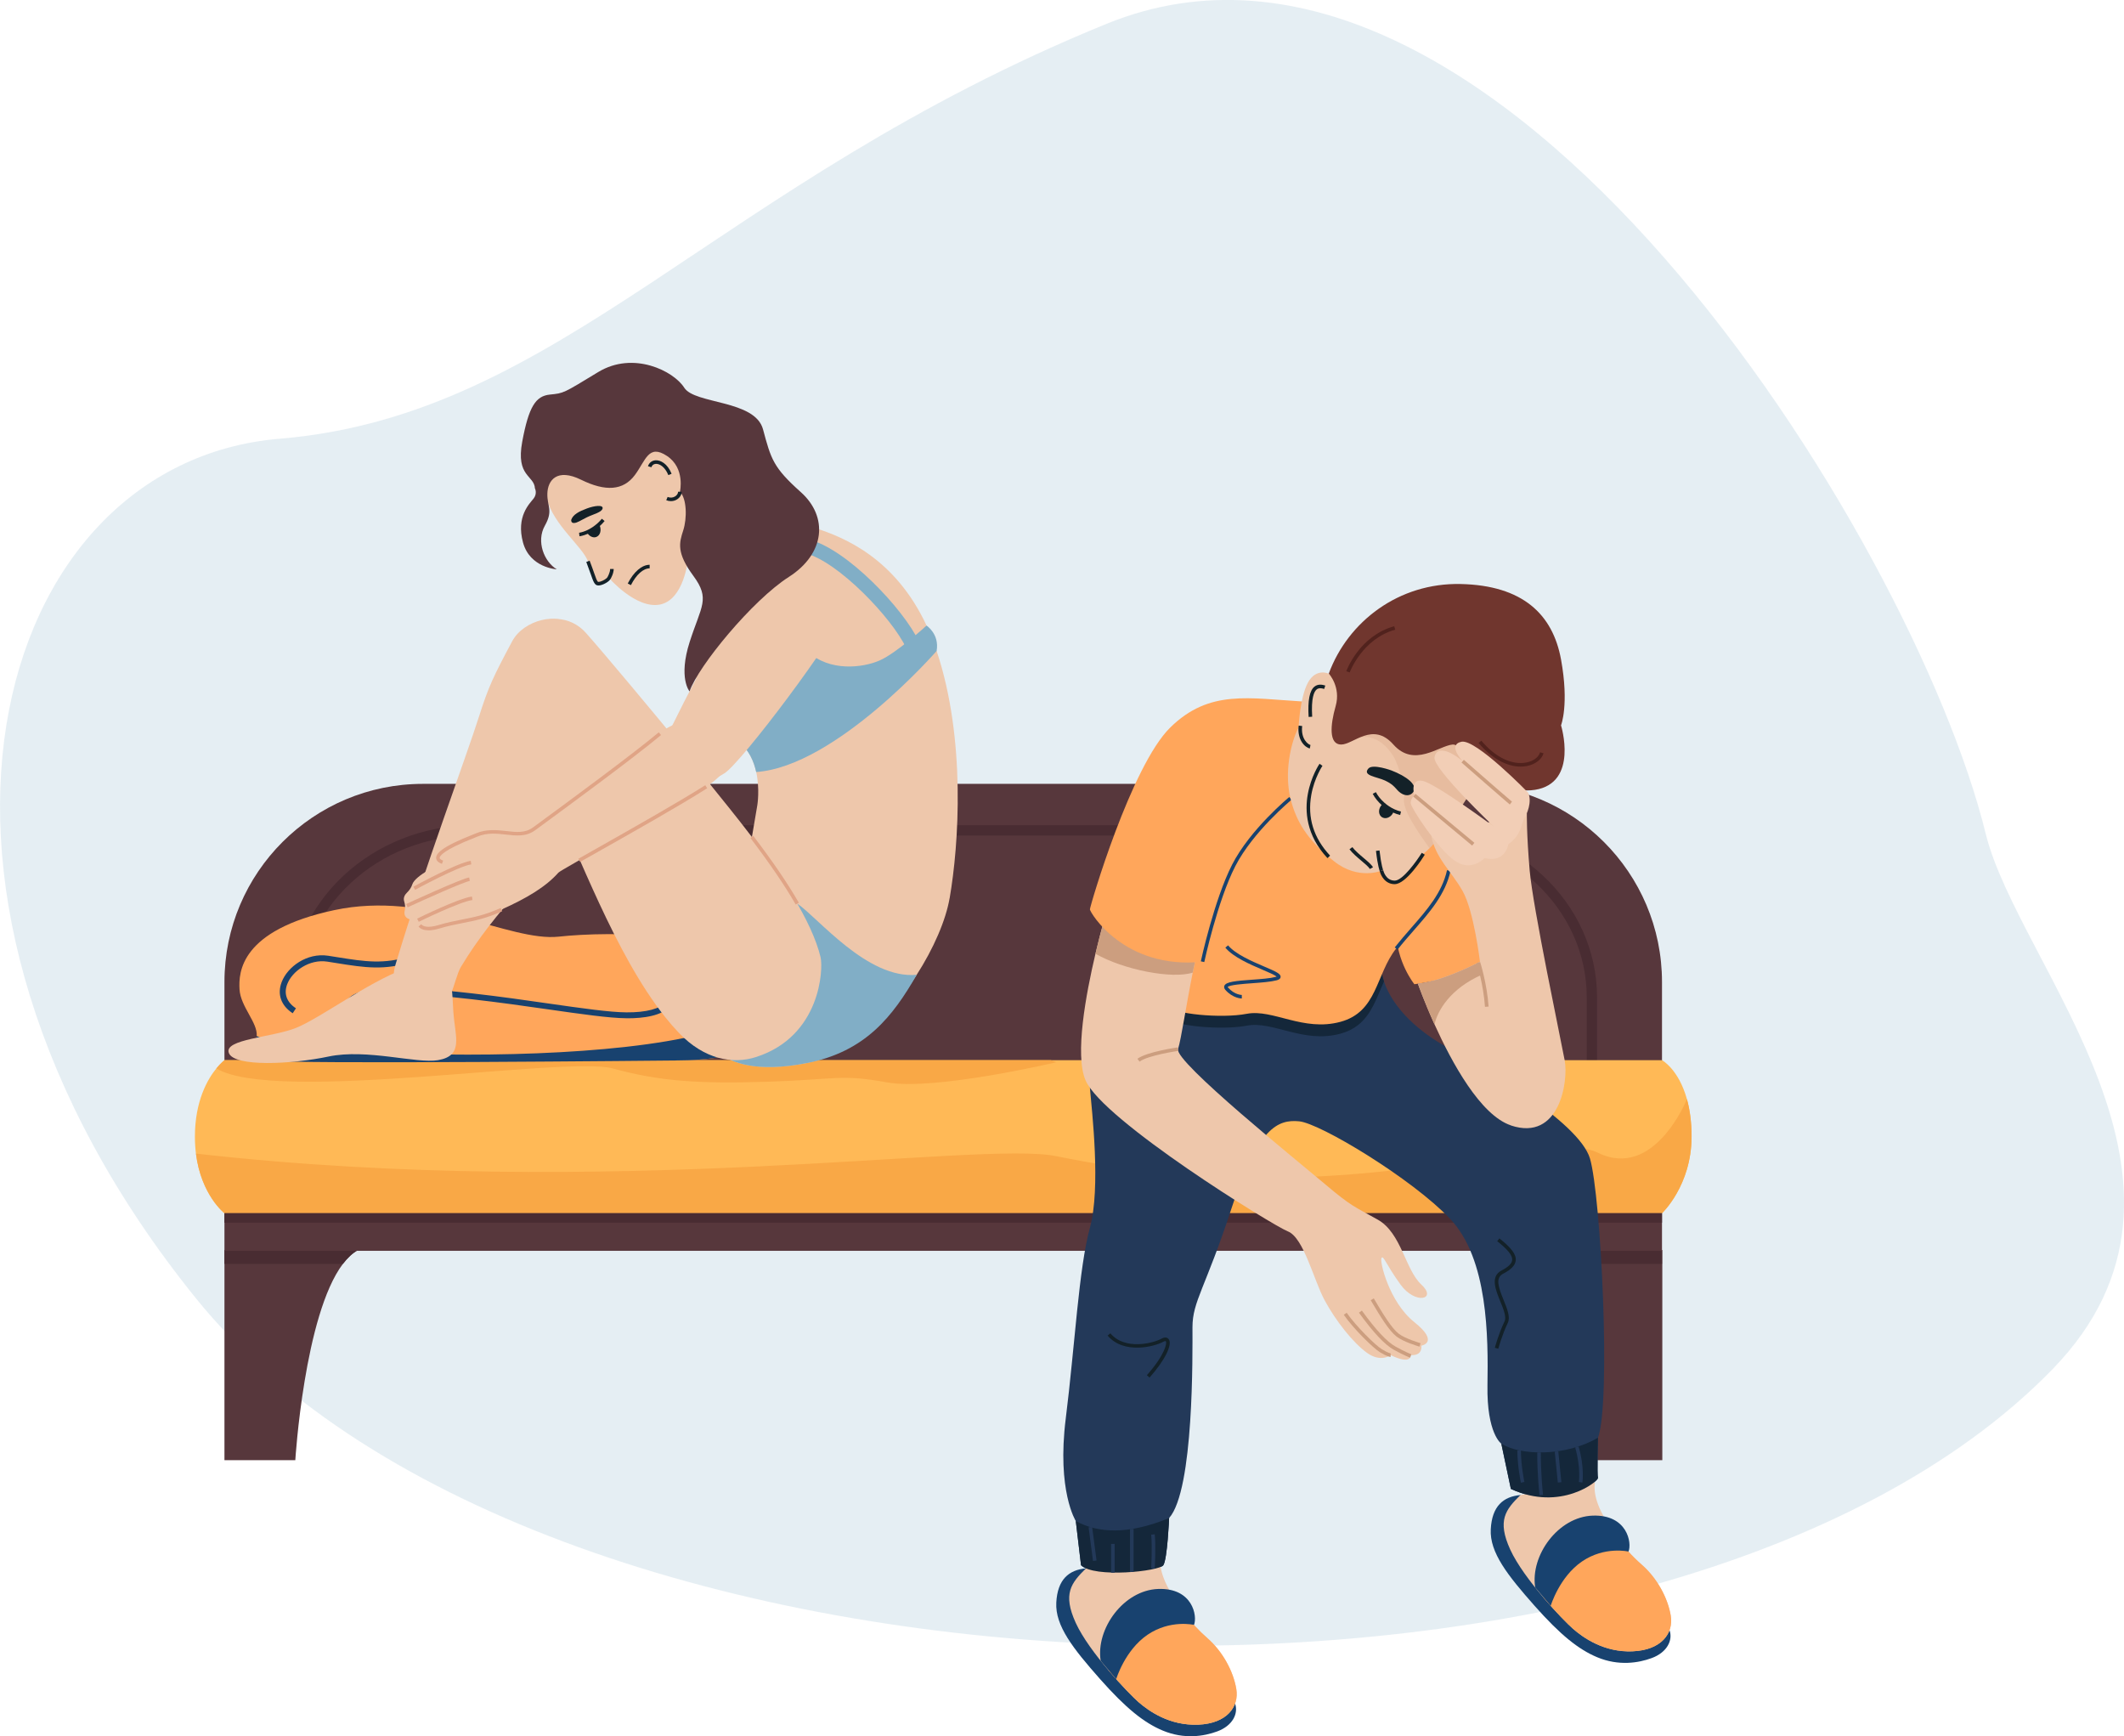
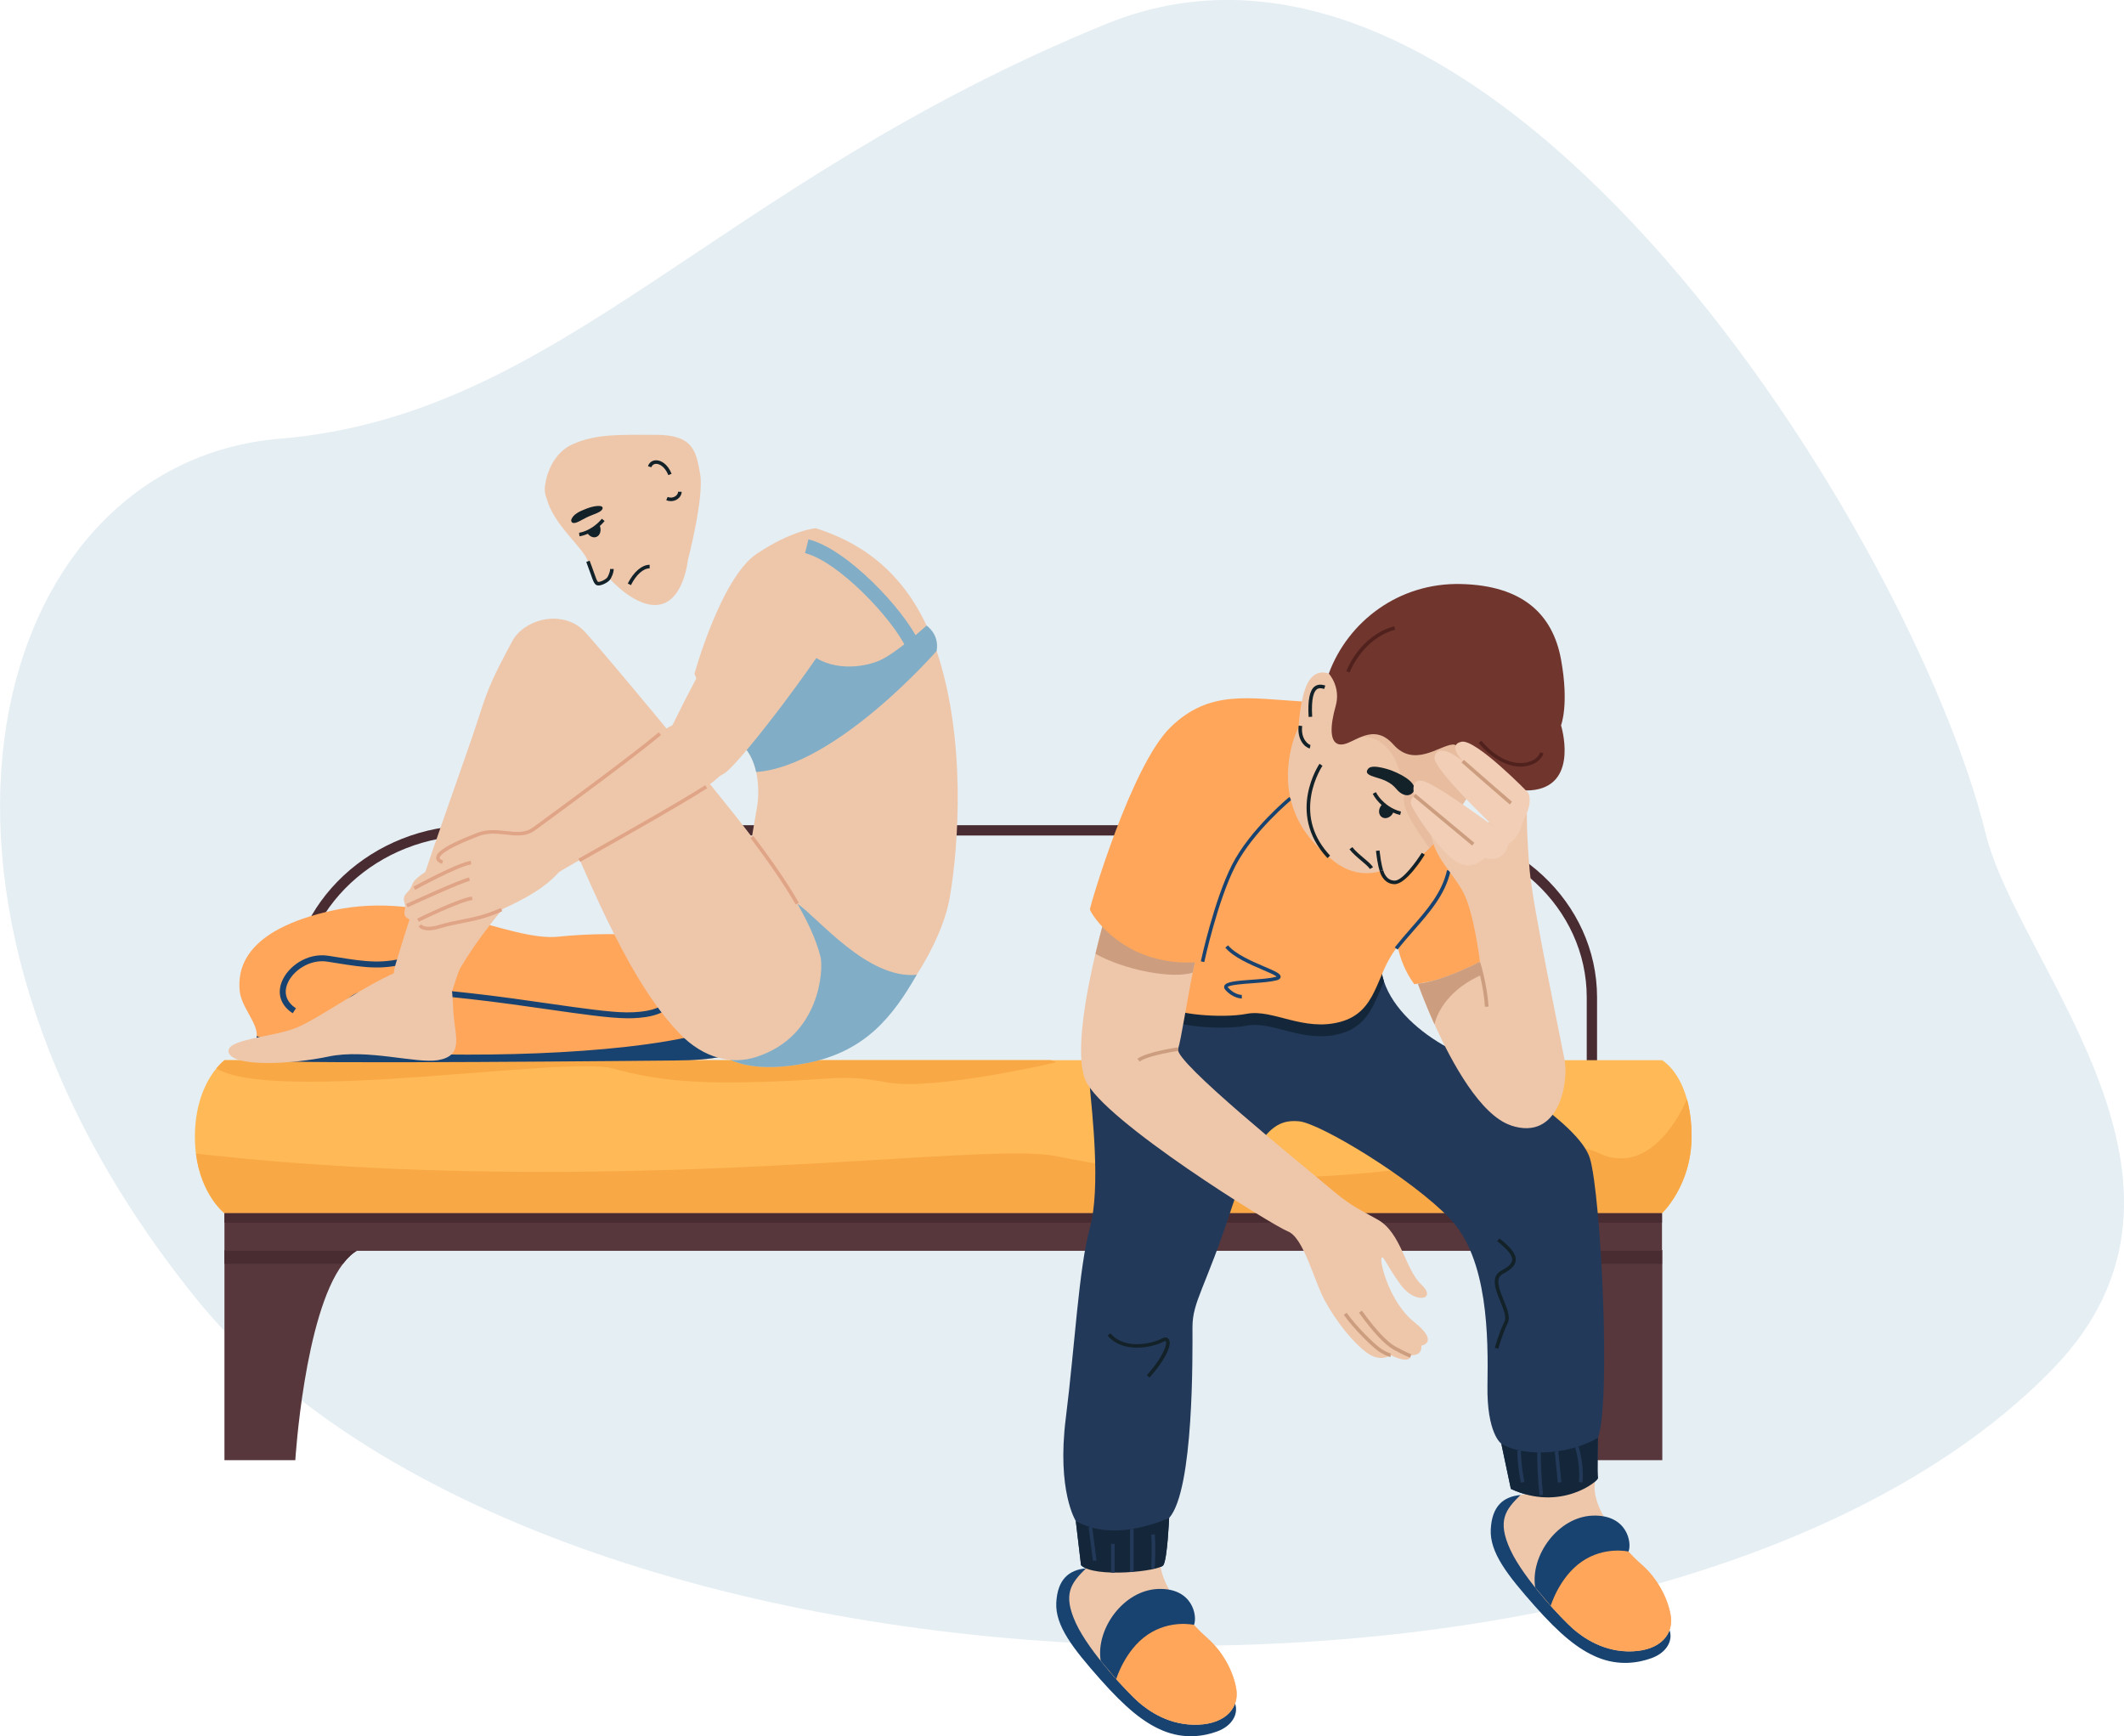
<svg xmlns="http://www.w3.org/2000/svg" width="208" height="170" viewBox="0 0 208 170" fill="none">
  <g clip-path="url(#clip0_422_483)">
    <path opacity="0.5" d="M200.998 134.067C218.702 115.864 197.641 94.587 194.459 81.634C187.323 52.585 146.413 -13.181 108.366 2.331C69.901 18.014 55.03 40.648 27.392 42.957C-0.926 45.322 -12.945 87.335 19.193 127.13C53.279 169.34 163.167 172.968 200.998 134.067Z" fill="#CDDFE8" />
-     <path d="M162.757 118.791V96.156C162.757 85.44 154.053 76.751 143.318 76.751H41.42C30.684 76.751 21.98 85.44 21.98 96.156V118.791H162.757Z" fill="#57373C" />
    <path d="M156.397 117.244H28.342V97.661C28.342 88.362 36.438 80.8 46.391 80.8H138.348C148.301 80.8 156.397 88.362 156.397 97.661V117.244ZM29.356 116.232H155.387V97.661C155.387 88.92 147.743 81.808 138.351 81.808H46.391C36.996 81.808 29.356 88.92 29.356 97.661V116.232Z" fill="#492C32" />
    <path d="M165.651 111.296C165.651 116.073 162.757 118.791 162.757 118.791H21.981C21.981 118.791 19.702 117.028 19.189 112.953C19.125 112.441 19.087 111.888 19.087 111.3C19.087 107.798 20.332 105.663 21.187 104.613C21.639 104.06 21.981 103.806 21.981 103.806H162.757C162.757 103.806 164.383 104.682 165.195 107.619C165.469 108.601 165.651 109.814 165.651 111.3V111.296Z" fill="#FFB956" />
    <path d="M165.651 111.296C165.651 116.073 162.757 118.791 162.757 118.791H21.981C21.981 118.791 19.702 117.028 19.189 112.953C59.993 117.563 95.933 111.668 103.433 113.203C132.845 119.234 150.955 110.163 156.484 112.87C162.013 115.576 165.199 107.619 165.199 107.619C165.473 108.601 165.655 109.814 165.655 111.3L165.651 111.296Z" fill="#F9A846" />
    <path d="M103.437 104.011C103.437 104.011 91.52 106.819 86.883 105.982C82.246 105.144 81.947 105.705 75.145 105.917C68.34 106.13 64.565 105.864 59.997 104.613C55.429 103.362 26.925 108.093 21.19 104.613C21.642 104.06 21.984 103.806 21.984 103.806H102.912L103.44 104.011H103.437Z" fill="#F9A846" />
    <path d="M35.055 122.403C34.52 122.695 34.03 123.158 33.582 123.749C29.796 128.738 28.919 142.968 28.919 142.968H21.98V122.403H35.055Z" fill="#57373C" />
    <path d="M162.788 122.403V142.968H155.85C155.85 142.968 154.972 128.738 151.186 123.749C150.738 123.158 150.248 122.695 149.713 122.403H162.788Z" fill="#57373C" />
    <path d="M21.98 122.403H35.055C34.52 122.695 34.03 123.158 33.582 123.749H21.98V122.403Z" fill="#492C32" />
    <path d="M162.757 122.403V123.749H151.186C150.738 123.158 150.248 122.695 149.713 122.403H162.757Z" fill="#492C32" />
    <path d="M162.757 118.791V122.472H21.98V118.791H162.757Z" fill="#57373C" />
    <path d="M162.757 118.791V119.719H21.98V118.791H162.757Z" fill="#492C32" />
    <path d="M156.48 144.7C156.579 144.996 152.831 148.044 147.955 145.781L147.021 141.357C147.021 141.357 145.589 140.375 145.665 135.652C145.741 130.932 145.741 123.26 141.997 119.329C138.252 115.394 129.286 109.985 127.221 109.791C125.151 109.594 123.18 110.383 120.621 118.249C118.057 126.114 116.777 127.396 116.777 129.951C116.777 132.506 116.933 145.883 114.491 148.635C114.491 148.635 114.317 152.669 113.922 153.256C113.527 153.848 107.162 154.534 105.863 153.256L105.351 148.931C105.351 148.931 103.479 145.982 104.367 138.901C105.256 131.82 105.647 124.151 106.733 120.216C107.815 116.281 106.931 108.84 106.733 106.512C106.608 105.038 111.271 100.86 114.704 98.002C116.686 96.35 118.258 95.136 118.258 95.136H135.29C135.343 95.462 135.427 95.788 135.533 96.107C136.422 98.76 139.019 101.099 141.822 102.6C144.962 104.283 154.616 109.791 155.702 113.431C156.784 117.07 157.771 137.229 156.492 140.769C156.492 140.769 156.393 144.409 156.492 144.704L156.48 144.7Z" fill="#233959" />
    <path d="M136.723 91.103C136.723 94.166 138.507 96.368 138.507 96.368C138.507 96.368 144.014 95.678 145.666 93.738C147.318 91.793 142.438 84.268 142.438 84.268L136.723 91.103Z" fill="#FFA65B" />
    <path d="M135.53 96.103C134.569 98.249 133.992 100.474 131.261 101.213C127.616 102.199 124.661 99.936 122.098 100.425C119.538 100.917 114.807 100.409 114.51 99.727C114.45 99.587 114.522 98.95 114.7 97.995C116.683 96.342 118.255 95.129 118.255 95.129H135.286C135.34 95.455 135.423 95.781 135.53 96.099V96.103Z" fill="#14273A" />
    <path d="M141.875 85.243C141.211 88.249 138.738 90.315 136.722 92.873C134.709 95.432 134.907 99.067 131.261 100.053C127.616 101.035 124.661 98.775 122.098 99.264C119.535 99.757 114.807 99.249 114.51 98.567C114.214 97.885 117.074 85.398 119.831 81.857C122.588 78.317 130.122 76.118 130.122 76.118L142.783 82.665L141.871 85.243H141.875Z" fill="#FFA65B" />
    <path d="M136.859 92.98L136.586 92.763C137.099 92.115 137.642 91.49 138.169 90.887C139.738 89.098 141.219 87.407 141.705 85.201L142.047 85.277C141.542 87.566 140.03 89.291 138.435 91.114C137.911 91.713 137.368 92.331 136.863 92.976L136.859 92.98Z" fill="#18426F" />
    <path d="M139.191 131.763C139.191 131.763 139.365 132.76 138.15 132.684C138.15 132.684 138.268 133.688 136.179 132.684C136.179 132.684 135.219 133.446 133.851 132.449C132.481 131.452 130.791 129.306 129.72 127.316C128.645 125.326 127.673 121.186 126.124 120.572C124.578 119.958 107.994 109.693 106.308 105.785C105.234 103.298 106.335 97.365 107.277 93.381C107.816 91.103 108.302 89.462 108.302 89.462L117.207 93.37C117.067 93.969 116.934 94.594 116.804 95.227C116.163 98.385 115.684 101.698 115.365 102.718C114.982 103.942 127.263 113.829 129.796 115.974C132.329 118.12 132.602 118.12 134.922 119.42C137.243 120.724 137.611 124.325 139.195 125.781C140.774 127.236 138.602 127.775 137.155 125.781C135.708 123.791 135.484 122.87 135.287 123.177C135.093 123.484 136.016 127.468 138.511 129.462C141.006 131.452 139.195 131.759 139.195 131.759L139.191 131.763Z" fill="#EEC7AB" />
    <path d="M117.207 93.374C117.066 93.973 116.933 94.598 116.804 95.231C114.776 95.887 110.018 94.951 107.276 93.385C107.816 91.107 108.302 89.466 108.302 89.466L117.207 93.374Z" fill="#CC9E7F" />
    <path d="M127.734 68.696C122.296 68.385 118.452 67.468 114.613 71.221C110.77 74.973 106.733 88.741 106.733 89.037C106.733 89.333 110.083 94.966 117.769 94.166C117.769 94.166 119.049 88.199 120.822 84.735C122.596 81.27 126.374 78.173 126.374 78.173L127.737 68.7L127.734 68.696Z" fill="#FFA65B" />
    <path d="M117.936 94.2L117.595 94.128C117.606 94.067 118.901 88.097 120.663 84.651C122.433 81.194 126.223 78.067 126.261 78.036L126.481 78.305C126.443 78.336 122.71 81.421 120.971 84.81C119.228 88.215 117.944 94.139 117.933 94.2H117.936Z" fill="#18426F" />
    <path d="M121.609 97.767C121.574 97.767 120.731 97.756 119.999 96.922C119.85 96.751 119.866 96.611 119.9 96.52C120.059 96.13 120.993 96.042 122.626 95.925C123.488 95.864 124.381 95.796 124.909 95.656C124.958 95.641 124.996 95.629 125.019 95.618C124.84 95.466 124.199 95.189 123.674 94.966C122.452 94.443 120.777 93.726 119.995 92.786L120.264 92.562C120.997 93.438 122.626 94.136 123.815 94.644C124.966 95.136 125.433 95.349 125.41 95.656C125.395 95.887 125.11 95.959 125.004 95.989C124.442 96.137 123.534 96.205 122.653 96.27C121.745 96.334 120.374 96.437 120.226 96.645C120.226 96.653 120.238 96.668 120.261 96.691C120.883 97.403 121.578 97.418 121.609 97.418V97.767Z" fill="#18426F" />
    <path d="M106.35 153.563C104.668 153.715 103.559 154.647 103.441 156.918C103.323 159.193 105.101 161.433 107.732 164.409C110.261 167.263 112.031 168.677 113.858 169.443C115.977 170.33 117.917 170 119.197 169.53C120.723 168.969 121.293 167.763 120.947 166.797C120.602 165.83 106.346 153.559 106.346 153.559L106.35 153.563Z" fill="#18426F" />
    <path d="M117.336 168.867C114.533 168.984 112.49 167.528 111.488 166.653C110.99 166.217 109.79 165.004 108.548 163.541C107.295 162.066 106.004 160.337 105.347 158.904C104.045 156.05 104.895 155 106.346 153.567L113.652 152.32C113.652 152.32 113.307 153.544 114.488 155.641C114.959 156.478 115.426 157.206 115.908 157.858C116.63 158.84 117.389 159.651 118.266 160.421C119.724 161.702 120.776 163.624 121.069 165.375C121.361 167.123 120.135 168.757 117.332 168.87L117.336 168.867Z" fill="#EEC7AB" />
    <path d="M117.336 168.866C114.534 168.984 112.491 167.528 111.488 166.653C110.991 166.217 109.791 165.004 108.549 163.54C110.277 159.492 113.478 158.093 115.908 157.858C116.63 158.84 117.389 159.651 118.267 160.421C119.725 161.702 120.777 163.624 121.069 165.375C121.362 167.123 120.135 168.757 117.332 168.87L117.336 168.866Z" fill="#FFA65B" />
    <path d="M107.789 162.619C107.291 159.484 110.037 155.697 113.421 155.58C116.808 155.462 117.275 158.249 116.926 159.098C116.926 159.098 114.602 158.552 112.376 160.064C110.151 161.581 109.308 164.409 109.308 164.409L107.789 162.616V162.619Z" fill="#18426F" />
    <path d="M148.897 146.384C147.215 146.535 146.106 147.468 145.988 149.738C145.87 152.013 147.647 154.253 150.279 157.229C152.808 160.083 154.578 161.497 156.404 162.263C158.523 163.15 160.464 162.82 161.744 162.35C163.27 161.789 163.84 160.584 163.494 159.617C163.149 158.65 148.893 146.38 148.893 146.38L148.897 146.384Z" fill="#18426F" />
    <path d="M159.883 161.687C157.08 161.804 155.037 160.349 154.035 159.473C153.541 159.041 152.364 157.854 151.141 156.414C149.873 154.928 148.559 153.173 147.894 151.721C146.592 148.867 147.442 147.816 148.893 146.384L156.199 145.136C156.199 145.136 155.854 146.361 157.035 148.457C157.403 149.117 157.771 149.704 158.143 150.243C158.96 151.418 159.807 152.354 160.809 153.233C162.268 154.515 163.319 156.44 163.612 158.188C163.904 159.936 162.678 161.569 159.875 161.683L159.883 161.687Z" fill="#EEC7AB" />
    <path d="M159.883 161.687C157.081 161.804 155.038 160.349 154.035 159.473C153.542 159.041 152.364 157.854 151.142 156.414C152.691 152.597 154.343 150.371 158.148 150.246C158.964 151.421 159.811 152.358 160.814 153.237C162.272 154.519 163.324 156.444 163.616 158.192C163.909 159.939 162.682 161.573 159.88 161.687H159.883Z" fill="#FFA65B" />
    <path d="M150.34 155.44C149.842 152.305 152.584 148.518 155.971 148.4C159.359 148.283 159.826 151.069 159.477 151.918C159.477 151.918 157.152 151.372 154.927 152.885C152.702 154.401 151.859 157.229 151.859 157.229L150.34 155.436V155.44Z" fill="#18426F" />
    <path d="M147.959 145.781L147.024 141.357C148.897 142.536 153.328 142.635 156.484 140.769C156.484 140.769 156.385 144.409 156.484 144.704C156.583 145 152.835 148.048 147.959 145.785V145.781Z" fill="#14273A" />
    <path d="M114.492 148.635C114.492 148.635 114.317 152.669 113.922 153.256C113.528 153.848 107.163 154.534 105.864 153.256L105.352 148.931C107.52 150.11 110.433 150.307 114.492 148.635Z" fill="#14273A" />
    <path d="M106.952 149.502L106.605 149.547L107.036 152.84L107.383 152.795L106.952 149.502Z" fill="#233959" />
    <path d="M109.157 151.168H108.808V153.98H109.157V151.168Z" fill="#233959" />
    <path d="M111.01 149.708H110.66V153.92H111.01V149.708Z" fill="#233959" />
    <path d="M113.084 153.575L112.734 153.556C112.734 153.537 112.852 151.482 112.734 150.265L113.084 150.231C113.201 151.475 113.088 153.491 113.084 153.575Z" fill="#233959" />
    <path d="M148.939 145.174C148.939 145.174 148.601 143.609 148.59 142.009H148.939C148.951 143.571 149.277 145.087 149.281 145.102L148.939 145.178V145.174Z" fill="#233959" />
    <path d="M150.758 146.403C150.758 146.384 150.53 144.352 150.541 142.21H150.891C150.879 144.333 151.103 146.346 151.107 146.365L150.762 146.403H150.758Z" fill="#233959" />
    <path d="M152.6 142.099L152.252 142.134L152.555 145.163L152.903 145.128L152.6 142.099Z" fill="#233959" />
    <path d="M154.962 145.163L154.617 145.11C154.617 145.11 154.822 143.673 154.252 141.721L154.586 141.622C155.182 143.654 154.97 145.102 154.962 145.163Z" fill="#233959" />
    <path d="M145.669 74.575C144.758 76.717 141.678 81.304 139.992 83.048C139.756 83.29 139.551 83.476 139.38 83.597C139.38 83.597 137.641 86.403 136.585 86.403C135.53 86.403 135.287 85.246 135.287 85.246C135.287 85.246 133.027 86.221 130.646 84.333C130.468 84.189 130.293 84.049 130.126 83.908C128.075 82.172 126.936 80.489 126.374 78.177C125.762 75.678 126.374 72.752 127.168 71.228C127.168 71.228 127.289 68.302 128.083 66.838C128.876 65.375 130.126 65.959 130.126 65.959L136.008 69.223L145.669 74.583V74.575Z" fill="#EEC7AB" />
    <path d="M136.585 86.573C135.639 86.573 135.21 85.724 135.115 85.277L135.457 85.205C135.465 85.246 135.689 86.224 136.585 86.224C137.371 86.224 138.761 84.261 139.232 83.503L139.528 83.685C139.346 83.98 137.705 86.569 136.585 86.569V86.573Z" fill="#132128" />
    <path opacity="0.5" d="M145.669 74.575C144.757 76.717 141.678 81.304 139.992 83.048C139.992 83.048 138.214 80.671 137.702 79.321C137.189 77.972 137.702 77.642 137.702 77.642C137.702 77.642 136.969 74.905 136.487 74.105C136.004 73.302 134.903 71.929 133.221 72.187L133.297 70.189L136.008 69.219L145.669 74.579V74.575Z" fill="#E0B394" />
    <path d="M128.151 70.197C128.056 68.575 128.246 67.6 128.735 67.221C129.085 66.948 129.503 67.036 129.784 67.123L129.677 67.456C129.343 67.35 129.119 67.365 128.948 67.498C128.682 67.703 128.39 68.336 128.5 70.178L128.151 70.197Z" fill="#132128" />
    <path d="M128.269 73.283C127.805 73.196 127.008 72.453 127.175 71.046L127.521 71.088C127.369 72.354 128.109 72.9 128.333 72.942L128.269 73.283Z" fill="#132128" />
    <path d="M129.997 84.022C127.881 81.763 127.779 79.371 128.071 77.76C128.383 76.023 129.184 74.837 129.218 74.784L129.507 74.981C129.507 74.981 128.709 76.168 128.413 77.832C128.018 80.053 128.637 82.055 130.255 83.779L130 84.018L129.997 84.022Z" fill="#132128" />
    <path d="M134.143 85.08C134.044 84.894 133.699 84.598 133.327 84.287C132.913 83.939 132.446 83.544 132.153 83.154L132.434 82.945C132.704 83.302 133.156 83.685 133.555 84.022C133.969 84.371 134.325 84.674 134.455 84.92L134.147 85.083L134.143 85.08Z" fill="#132128" />
    <path d="M135.131 85.322C135.112 85.281 134.929 84.882 134.747 83.313L135.093 83.271C135.267 84.776 135.442 85.163 135.442 85.167L135.127 85.318L135.131 85.322Z" fill="#132128" />
    <path d="M137.113 79.799C136.877 79.742 136.642 79.663 136.414 79.556C136.023 79.378 135.651 79.136 135.313 78.832C134.94 78.499 134.625 78.105 134.428 77.722L134.739 77.562C134.918 77.911 135.206 78.268 135.548 78.575C135.859 78.855 136.201 79.079 136.562 79.242C136.771 79.337 136.983 79.412 137.196 79.462L137.116 79.799H137.113Z" fill="#132128" />
    <path d="M136.486 79.401C136.463 79.503 136.418 79.606 136.357 79.701C136.106 80.08 135.647 80.22 135.328 80.011C135.009 79.803 134.956 79.325 135.203 78.946C135.267 78.851 135.343 78.768 135.427 78.707C135.73 78.98 136.087 79.223 136.486 79.405V79.401Z" fill="#132128" />
    <path d="M136.285 75.447C137.644 75.967 138.951 76.869 138.366 77.593C138.093 77.93 137.625 77.964 137.155 77.638C136.68 77.312 136.634 76.888 135.624 76.421C134.812 76.046 133.384 75.951 134.006 75.246C134.439 74.757 136.289 75.447 136.289 75.447H136.285Z" fill="#132128" />
    <path d="M130.126 65.951C132.01 60.845 136.988 57.047 143.045 57.183C149.102 57.316 152.06 60.14 152.869 64.572C153.678 69.003 152.869 71.02 152.869 71.02C152.869 71.02 154.62 76.66 150.313 77.335C146.007 78.006 143.584 72.767 142.24 72.9C140.896 73.033 138.473 75.182 136.453 72.9C134.432 70.618 132.549 72.9 131.337 72.9C130.126 72.9 130.259 71.02 130.798 69.139C131.337 67.259 130.126 65.951 130.126 65.951Z" fill="#70362E" />
    <path d="M132.172 65.841L131.842 65.724C131.891 65.584 133.122 62.271 136.536 61.315L136.63 61.653C133.391 62.559 132.184 65.811 132.172 65.841Z" fill="#51221D" />
    <path d="M148.908 75.061C147.529 75.061 146.037 74.23 144.795 72.745L145.065 72.521C146.42 74.147 148.076 74.943 149.492 74.655C150.168 74.519 150.677 74.136 150.822 73.658L151.156 73.757C150.977 74.356 150.366 74.829 149.565 74.996C149.352 75.042 149.132 75.061 148.911 75.061H148.908Z" fill="#51221D" />
    <path d="M147.959 110.189C144.978 109.196 142.172 104.041 140.482 100.303C139.464 98.052 138.853 96.319 138.853 96.319C141.032 96.103 144.139 94.572 144.803 94.234C144.887 94.192 144.932 94.17 144.932 94.17C144.932 94.17 144.34 89.215 143.239 87.259C142.137 85.303 140.603 84.079 140.155 81.827L149.523 79.636C149.523 79.636 149.486 81.63 149.801 85.25C150.116 88.867 152.858 101.82 153.23 103.836C153.602 105.853 152.736 111.789 147.959 110.197V110.189Z" fill="#EEC7AB" />
    <path d="M145.103 95.444C142.016 96.804 140.759 98.984 140.482 100.303C139.464 98.055 138.853 96.319 138.853 96.319C141.032 96.103 144.139 94.572 144.803 94.234L145.103 95.447V95.444Z" fill="#CC9E7F" />
    <path d="M149.668 77.638C150.036 78.563 149.547 79.666 149.239 80.216C148.931 80.766 148.992 81.744 147.709 82.661C147.709 82.661 147.462 84.522 145.381 84.018C145.381 84.018 144.093 85.436 142.438 84.261C140.782 83.086 138.146 79.064 138.146 78.628C138.146 78.192 138.507 77.858 138.507 77.858C138.507 77.858 138.025 76.198 139.312 76.459C140.6 76.721 146.3 80.944 146.3 80.944C146.3 80.944 140.296 75.254 140.478 74.155C140.66 73.055 141.887 73.419 143.235 74.522C143.235 74.522 141.705 72.934 143.114 72.627C144.522 72.32 149.672 77.635 149.672 77.635L149.668 77.638Z" fill="#F2CEB6" />
    <path d="M138.618 77.727L138.395 77.995L144.163 82.792L144.386 82.524L138.618 77.727Z" fill="#CC9E7F" />
    <path d="M147.853 78.772C147.602 78.578 143.303 74.818 143.121 74.659L143.353 74.397C144.898 75.751 147.872 78.347 148.065 78.495L147.853 78.772Z" fill="#CC9E7F" />
    <path d="M145.422 98.582C145.27 96.368 144.617 94.318 144.613 94.299L144.947 94.192C144.955 94.212 145.62 96.3 145.775 98.559L145.426 98.582H145.422Z" fill="#CC9E7F" />
-     <path d="M139.012 131.854C138.948 131.835 137.467 131.406 136.764 130.868C136.035 130.311 135.188 128.927 134.231 127.309L134.531 127.13C135.431 128.658 136.297 130.068 136.973 130.588C137.623 131.084 139.092 131.512 139.107 131.516L139.012 131.85V131.854Z" fill="#CC9E7F" />
    <path d="M138.085 132.934C138.059 132.926 137.474 132.703 136.49 132.157C135.602 131.664 134.489 130.478 133.08 128.529L133.365 128.324C134.743 130.227 135.822 131.384 136.665 131.85C137.622 132.381 138.207 132.604 138.21 132.604L138.089 132.93L138.085 132.934Z" fill="#CC9E7F" />
    <path d="M136.179 132.862C136.13 132.862 135.849 132.839 135.116 132.388C134.466 131.986 132.553 130.114 131.592 128.734L131.877 128.537C132.784 129.841 134.675 131.706 135.298 132.092C135.944 132.49 136.183 132.513 136.187 132.517L136.179 132.866V132.862Z" fill="#CC9E7F" />
    <path d="M146.725 132.058L146.387 131.967C146.402 131.911 146.766 130.561 147.34 129.378C147.545 128.954 147.23 128.177 146.922 127.426C146.455 126.277 145.927 124.981 147.04 124.401C147.712 124.052 148.054 123.719 148.084 123.381C148.126 122.934 147.674 122.362 146.618 121.528L146.835 121.255C148.012 122.183 148.49 122.828 148.433 123.415C148.388 123.885 147.997 124.299 147.203 124.712C146.428 125.114 146.717 125.997 147.249 127.297C147.598 128.158 147.928 128.969 147.655 129.534C147.097 130.686 146.728 132.051 146.725 132.062V132.058Z" fill="#132128" />
    <path d="M112.574 134.882L112.312 134.651C114.1 132.631 114.298 131.49 114.165 131.323C114.135 131.289 114.032 131.312 113.907 131.38C113.049 131.857 110.041 132.631 108.469 130.773L108.735 130.55C110.166 132.244 112.942 131.516 113.74 131.077C114.161 130.842 114.37 131.02 114.438 131.107C114.856 131.622 114.089 133.177 112.574 134.882Z" fill="#132128" />
    <path d="M111.591 103.946L111.386 103.666C112.328 102.983 115.217 102.57 115.339 102.551L115.388 102.896C115.358 102.9 112.46 103.317 111.591 103.946Z" fill="#CC9E7F" />
    <path d="M66.191 103.836C66.191 103.836 27.559 104.227 26.613 103.836C25.668 103.446 25.033 102.756 25.14 101.44C25.246 100.125 23.56 98.578 23.457 96.876C23.351 95.174 23.564 91.076 32.719 89.117C41.879 87.153 49.877 92.237 54.722 91.71C59.564 91.183 72.513 91.001 75.141 96.505C77.773 102.005 72.718 103.836 66.194 103.836H66.191Z" fill="#FFA65B" />
    <path d="M28.663 99.212C27.52 98.465 27.125 97.35 27.585 96.152C28.154 94.666 30.053 93.264 32.13 93.579C32.476 93.632 32.81 93.685 33.137 93.738C35.662 94.139 37.656 94.462 40.204 93.594L40.394 94.143C37.709 95.057 35.655 94.731 33.046 94.314C32.719 94.261 32.389 94.208 32.043 94.155C30.308 93.889 28.618 95.083 28.128 96.361C27.771 97.293 28.075 98.135 28.982 98.726L28.663 99.212Z" fill="#18426F" />
    <path d="M61.471 99.701C61.429 99.701 61.391 99.701 61.349 99.701C59.667 99.689 56.898 99.291 53.693 98.832C51.411 98.506 48.821 98.135 46.159 97.835C40.66 97.214 34.752 96.713 34.277 98.654L33.711 98.518C34.243 96.346 38.701 96.414 46.224 97.263C48.893 97.562 51.487 97.934 53.773 98.264C56.955 98.719 59.709 99.113 61.349 99.124C63.278 99.139 64.68 98.768 65.2 98.108C65.428 97.82 65.485 97.479 65.382 97.07L65.948 96.926C66.096 97.517 66.001 98.033 65.659 98.469C64.862 99.484 62.967 99.704 61.467 99.704L61.471 99.701Z" fill="#18426F" />
    <path d="M66.19 103.836C66.19 103.836 27.558 104.227 26.613 103.836C25.667 103.446 25.033 102.756 25.14 101.44C30.023 103.973 76.846 105.064 75.141 96.501C77.773 102.001 72.718 103.832 66.194 103.832L66.19 103.836Z" fill="#18426F" />
    <path d="M92.993 87.949C92.811 89.007 92.424 90.239 91.862 91.543C89.651 96.683 84.749 102.953 79.053 104.079C73.983 105.08 71.598 103.973 70.645 103.249C70.288 102.979 70.129 102.76 70.106 102.722V102.718L74.165 78.829C74.165 78.829 74.424 77.263 74.055 75.591C73.823 74.541 73.349 73.45 72.403 72.676C72.293 72.585 72.179 72.487 72.073 72.384C69.783 70.254 68.002 65.986 68.002 65.986C68.002 65.986 70.596 56.562 74.116 54.215C77.636 51.873 79.888 51.721 79.888 51.721C82.607 52.6 87.646 54.617 90.737 61.251C91.094 62.017 91.425 62.847 91.725 63.741C94.611 72.384 93.901 82.729 92.997 87.949H92.993Z" fill="#EEC7AB" />
    <path d="M89.773 95.444C87.419 99.545 84.746 102.957 79.049 104.083C73.98 105.083 71.595 103.976 70.642 103.252C70.311 102.961 70.129 102.756 70.103 102.725V102.722L78.077 88.48C80.082 89.818 84.928 95.902 89.777 95.444H89.773Z" fill="#81AEC6" />
    <path d="M54.552 60.606C55.634 60.641 56.648 61.148 57.37 61.96C59.253 64.075 63.901 69.67 66.115 72.346C66.859 73.245 67.326 73.813 67.326 73.813C68.481 76.065 78.632 86.615 80.356 93.715C80.637 94.863 80.371 101.463 74.044 103.495C71.751 104.234 68.963 103.726 66.491 101.141C66.035 100.663 65.587 100.148 65.154 99.606C60.149 93.343 56.519 83.063 54.218 78.575C53.12 76.433 52.307 75.072 51.791 73.969C50.204 70.588 48.966 68.127 50.621 63.84C51.654 61.164 53.257 60.565 54.556 60.606H54.552Z" fill="#EEC7AB" />
    <path d="M77.925 88.567C76.831 86.668 75.377 84.541 73.489 82.055L73.766 81.842C75.665 84.337 77.127 86.478 78.228 88.389L77.925 88.563V88.567Z" fill="#E0A486" />
    <path d="M38.598 95.819C38.476 95.174 38.7 94.549 38.89 93.92C41.499 85.246 45.673 74.048 46.899 70.186C47.845 67.21 48.319 66.232 50.154 62.794C51.301 60.644 54.764 59.909 55.945 61.274C57.992 63.635 58.352 69.431 57.897 71.399C57.699 72.248 57.517 73.294 57.331 74.575C57.08 76.323 56.355 78.283 55.379 80.296C52.561 86.088 48.752 88.654 45.118 94.704C44.484 95.762 43.907 99.822 42.912 97.145C42.616 96.349 41.211 97.688 40.292 97.513C39.152 97.297 38.731 96.531 38.598 95.819Z" fill="#EEC7AB" />
    <path d="M44.404 99.158C44.572 101.547 45.426 103.37 42.882 103.806C40.793 104.162 35.906 102.661 32.169 103.45C28.55 104.215 22.949 104.484 22.413 103.108C21.878 101.732 26.704 101.584 29.04 100.625C31.379 99.663 35.997 96.221 39.578 94.875C39.578 94.875 42.813 93.544 43.417 94.716C44.427 96.66 44.237 96.785 44.401 99.158H44.404Z" fill="#EEC7AB" />
    <path d="M91.721 63.741C91.721 63.741 81.863 75.042 74.052 75.591C73.82 74.541 73.345 73.45 72.4 72.676C72.29 72.585 72.176 72.487 72.069 72.384C73.797 68.885 79.102 63.787 79.102 63.787C81.206 65.788 84.483 65.398 86.147 64.666C87.81 63.935 90.734 61.251 90.734 61.251C90.734 61.251 92.018 62.081 91.721 63.741Z" fill="#81AEC6" />
    <path d="M64.998 72.771C67.394 67.741 71.047 60.716 73.527 58.063C76.011 55.409 77.34 53.616 80.028 53.988C82.717 54.359 83.685 57.1 82.797 59.7C81.908 62.301 72.6 74.689 70.937 75.72C69.274 76.751 67.611 77.521 65.807 76.649C63.616 75.591 64.569 73.666 64.998 72.771Z" fill="#EEC7AB" />
    <path d="M88.74 63.45C87.38 60.538 82.075 54.962 78.836 54.162L79.17 52.809C82.933 53.734 88.501 59.64 90.008 62.858L88.744 63.45H88.74Z" fill="#81AEC6" />
    <path d="M64.706 71.736C64.619 71.808 64.554 71.899 64.467 71.971C61.323 74.572 53.864 80.008 52.304 81.156C50.716 82.324 48.78 80.864 46.661 81.766C46.383 81.884 43.961 83.044 43.74 83.173C43.133 83.529 42.913 83.791 42.878 83.98C42.787 84.481 42.438 84.898 41.997 85.163C41.169 85.66 40.509 86.164 40.376 86.592C40.281 86.899 40.095 87.168 39.863 87.392C39.643 87.604 39.472 87.896 39.578 88.249C39.669 88.544 39.711 88.851 39.635 89.151C39.556 89.481 39.601 89.89 40.209 90.042C40.562 90.129 40.87 90.334 41.109 90.606C41.34 90.872 41.864 91.08 43.03 90.728C45.21 90.072 46.619 90.178 49.102 89.06C51.586 87.942 53.435 86.85 54.688 85.44C54.962 85.136 64.554 79.939 69.149 77.028C72.434 74.947 71.667 72.718 70.091 70.948C69.522 70.311 66.571 70.152 64.699 71.732L64.706 71.736Z" fill="#EEC7AB" />
    <path d="M41.963 91.092C41.526 91.092 41.2 90.97 40.983 90.724L41.245 90.496C41.431 90.709 41.887 90.895 42.985 90.565C43.812 90.315 44.534 90.174 45.233 90.038C46.402 89.81 47.504 89.594 49.034 88.904L49.178 89.223C47.61 89.928 46.49 90.148 45.301 90.379C44.61 90.516 43.9 90.652 43.087 90.898C42.654 91.027 42.278 91.096 41.959 91.096L41.963 91.092Z" fill="#E0A486" />
    <path d="M56.812 84.39L56.641 84.086C57.222 83.757 57.901 83.374 58.642 82.953C61.896 81.114 66.351 78.601 69.066 76.884L69.252 77.18C66.533 78.904 62.071 81.421 58.813 83.26C58.072 83.677 57.392 84.06 56.812 84.39Z" fill="#E0A486" />
    <path d="M43.284 84.587C42.908 84.45 42.715 84.253 42.711 83.999C42.707 83.62 43.091 82.964 46.452 81.66C46.524 81.634 46.573 81.615 46.592 81.603C47.651 81.152 48.681 81.27 49.584 81.372C50.576 81.486 51.43 81.581 52.201 81.012C52.387 80.876 52.653 80.678 52.987 80.436C55.406 78.662 61.828 73.946 64.512 71.706L64.736 71.971C62.044 74.223 55.611 78.939 53.192 80.716C52.858 80.963 52.592 81.156 52.406 81.293C51.525 81.941 50.564 81.831 49.543 81.717C48.635 81.615 47.701 81.509 46.725 81.926C46.702 81.937 46.649 81.956 46.573 81.986C43.3 83.26 43.053 83.848 43.053 83.999C43.053 84.121 43.269 84.215 43.395 84.265L43.277 84.591L43.284 84.587Z" fill="#E0A486" />
    <path d="M40.65 87.127L40.482 86.82C40.657 86.725 44.758 84.488 46.099 84.287L46.152 84.632C44.872 84.822 40.695 87.1 40.653 87.123L40.65 87.127Z" fill="#E0A486" />
    <path d="M39.921 88.836L39.773 88.518C39.993 88.415 45.154 86.039 45.947 85.913L46.004 86.258C45.385 86.357 41.402 88.154 39.921 88.836Z" fill="#E0A486" />
    <path d="M41.006 90.258L40.851 89.947C41.018 89.864 44.967 87.927 46.22 87.782L46.262 88.127C45.066 88.268 41.044 90.239 41.006 90.258Z" fill="#E0A486" />
    <path d="M53.526 48.787C54.236 51.448 57.012 53.472 57.582 54.966C58.151 56.459 58.224 56.884 58.436 57.096C58.649 57.309 59.503 56.884 59.644 56.6C59.644 56.6 62.291 59.651 64.63 59.193C66.969 58.73 67.36 54.86 67.36 54.86C67.36 54.86 68.959 48.719 68.568 46.444C68.177 44.173 67.892 42.574 64.227 42.574C60.563 42.574 58.394 42.468 56.082 43.495C53.769 44.526 53.344 47.328 53.344 47.862C53.344 48.396 53.522 48.783 53.522 48.783L53.526 48.787Z" fill="#EEC7AB" />
-     <path d="M52.386 47.828C52.314 46.513 50.503 46.691 51.141 43.249C51.783 39.807 52.459 38.776 53.845 38.635C55.231 38.495 55.124 38.529 58.576 36.433C62.024 34.337 65.974 36.327 67.007 37.961C68.04 39.594 73.941 39.132 74.723 42.043C75.505 44.955 75.718 45.77 78.422 48.184C81.126 50.599 80.803 54.219 77.249 56.49C73.694 58.76 68.378 65.212 67.527 67.695C67.527 67.695 66.403 66.395 67.542 62.843C68.681 59.291 69.57 58.654 67.899 56.384C66.228 54.113 66.513 53.154 66.904 51.945C67.295 50.739 67.261 48.821 66.585 48.146C66.585 48.146 67.132 45.849 65.317 44.644C63.502 43.438 63.236 45.083 62.172 46.513C61.033 48.044 59.29 48.146 56.909 46.975C54.528 45.804 53.636 47.047 53.602 48.325C53.567 49.602 54.205 49.958 53.351 51.482C52.496 53.01 53.279 54.996 54.524 55.743C54.524 55.743 51.893 55.603 51.217 53.116C50.526 50.569 51.858 49.318 52.25 48.821C52.641 48.324 52.39 47.828 52.39 47.828H52.386Z" fill="#57373C" />
    <path d="M61.785 57.293L61.474 57.134C62.058 55.986 62.864 55.299 63.619 55.299V55.648C62.996 55.648 62.309 56.262 61.785 57.29V57.293Z" fill="#132128" />
    <path d="M58.61 57.324C58.481 57.324 58.379 57.286 58.306 57.214C58.143 57.051 58.06 56.819 57.866 56.258C57.763 55.963 57.619 55.561 57.414 55.023L57.741 54.898C57.95 55.44 58.09 55.845 58.196 56.145C58.367 56.638 58.447 56.861 58.557 56.967C58.569 56.975 58.641 56.986 58.793 56.945C59.093 56.857 59.423 56.638 59.484 56.516L59.491 56.505C59.491 56.505 59.749 56.073 59.749 55.709H60.099C60.099 56.148 59.829 56.619 59.791 56.679C59.643 56.96 59.1 57.255 58.743 57.312C58.694 57.32 58.652 57.324 58.61 57.324Z" fill="#132128" />
    <path d="M56.746 52.509L56.708 52.164C56.708 52.164 56.997 52.13 57.403 51.956C57.813 51.778 58.2 51.524 58.55 51.202C58.687 51.073 58.819 50.936 58.941 50.792L59.207 51.016C59.078 51.171 58.937 51.319 58.789 51.456C58.409 51.804 57.992 52.081 57.544 52.274C57.084 52.471 56.761 52.509 56.746 52.509Z" fill="#132128" />
    <path d="M58.406 52.574C58.075 52.703 57.681 52.502 57.472 52.115C57.813 51.967 58.239 51.725 58.668 51.327C58.691 51.372 58.714 51.418 58.732 51.463C58.919 51.933 58.77 52.426 58.406 52.57V52.574Z" fill="#132128" />
    <path d="M55.937 50.902C56.112 50.375 56.727 50.064 57.471 49.788C58.216 49.507 59.097 49.405 59.01 49.788C58.922 50.171 58.094 50.345 57.471 50.652C56.849 50.959 56.541 51.194 56.218 51.209C55.895 51.224 55.937 50.902 55.937 50.902Z" fill="#132128" />
    <path d="M65.697 49.068C65.545 49.068 65.393 49.037 65.245 48.98L65.378 48.658C65.636 48.76 65.906 48.741 66.126 48.597C66.297 48.484 66.403 48.317 66.407 48.146L66.757 48.154C66.749 48.438 66.586 48.711 66.32 48.886C66.138 49.007 65.921 49.068 65.701 49.068H65.697Z" fill="#132128" />
    <path d="M65.45 46.52C65.104 45.678 64.576 45.402 64.227 45.417C64.01 45.428 63.851 45.55 63.79 45.751L63.456 45.652C63.559 45.311 63.843 45.087 64.208 45.068C64.671 45.045 65.359 45.375 65.769 46.387L65.446 46.52H65.45Z" fill="#132128" />
  </g>
  <defs>
    <clipPath id="clip0_422_483">
      <rect width="208" height="170" fill="white" />
    </clipPath>
  </defs>
</svg>